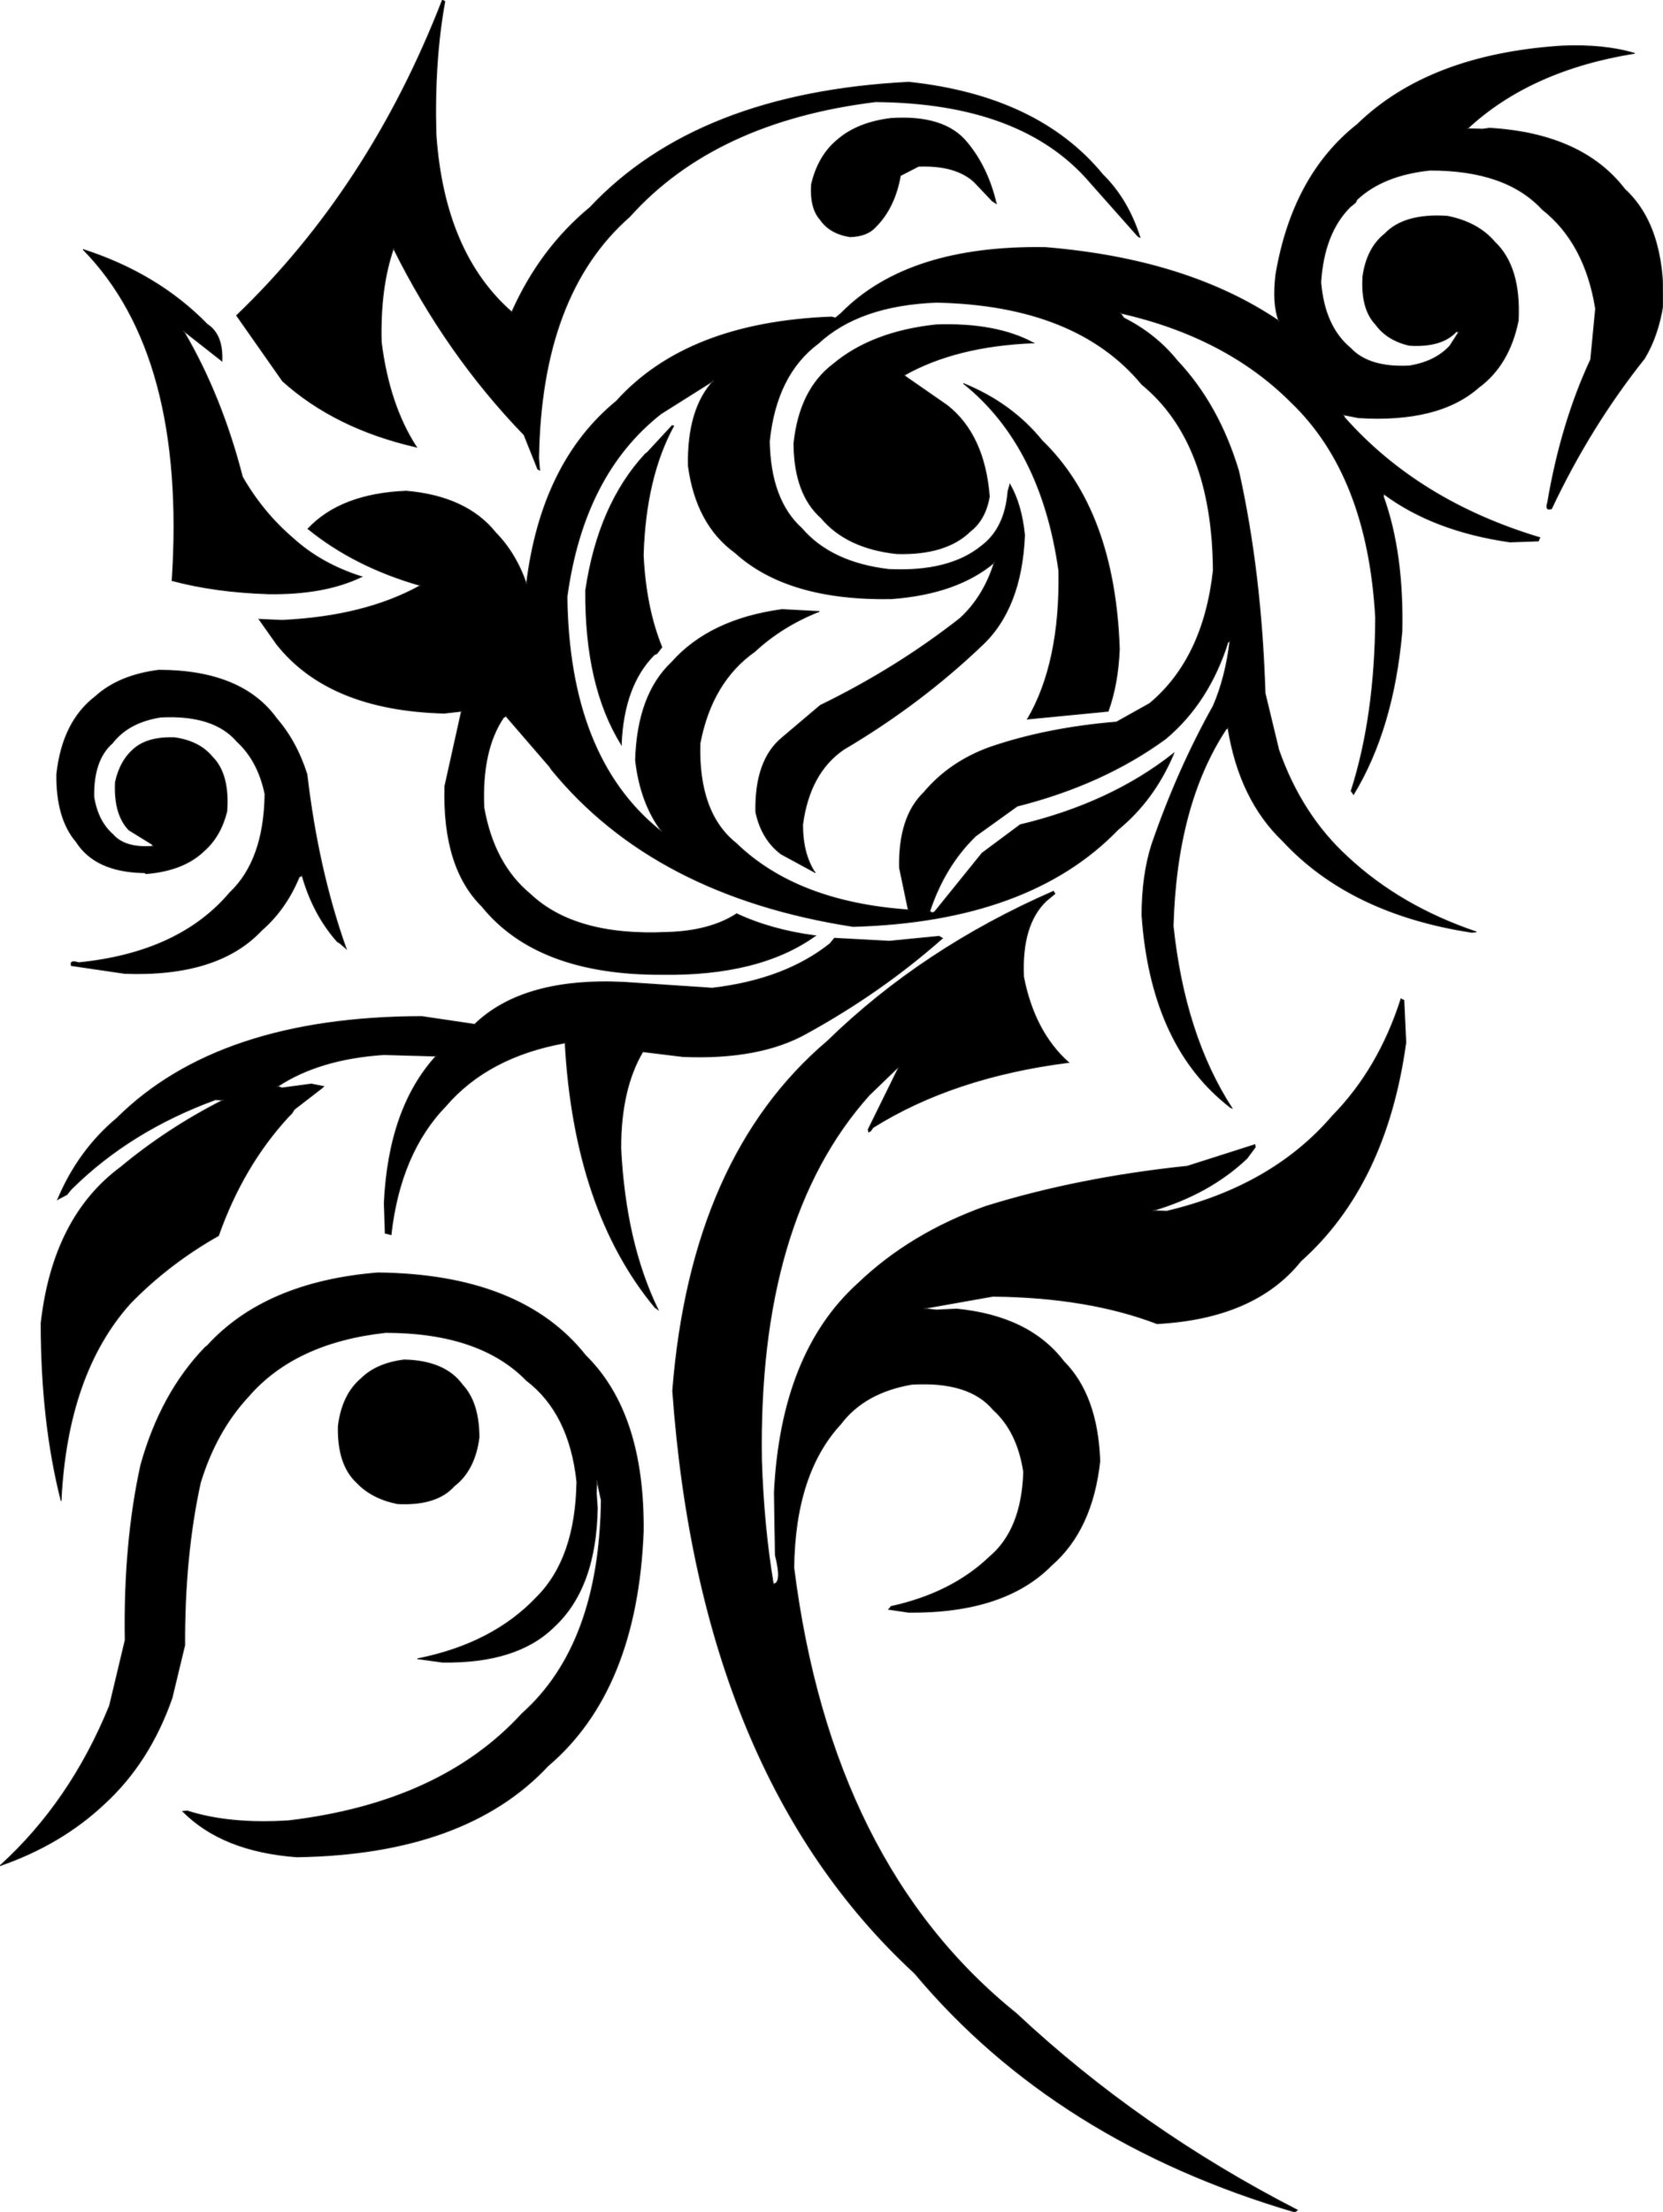
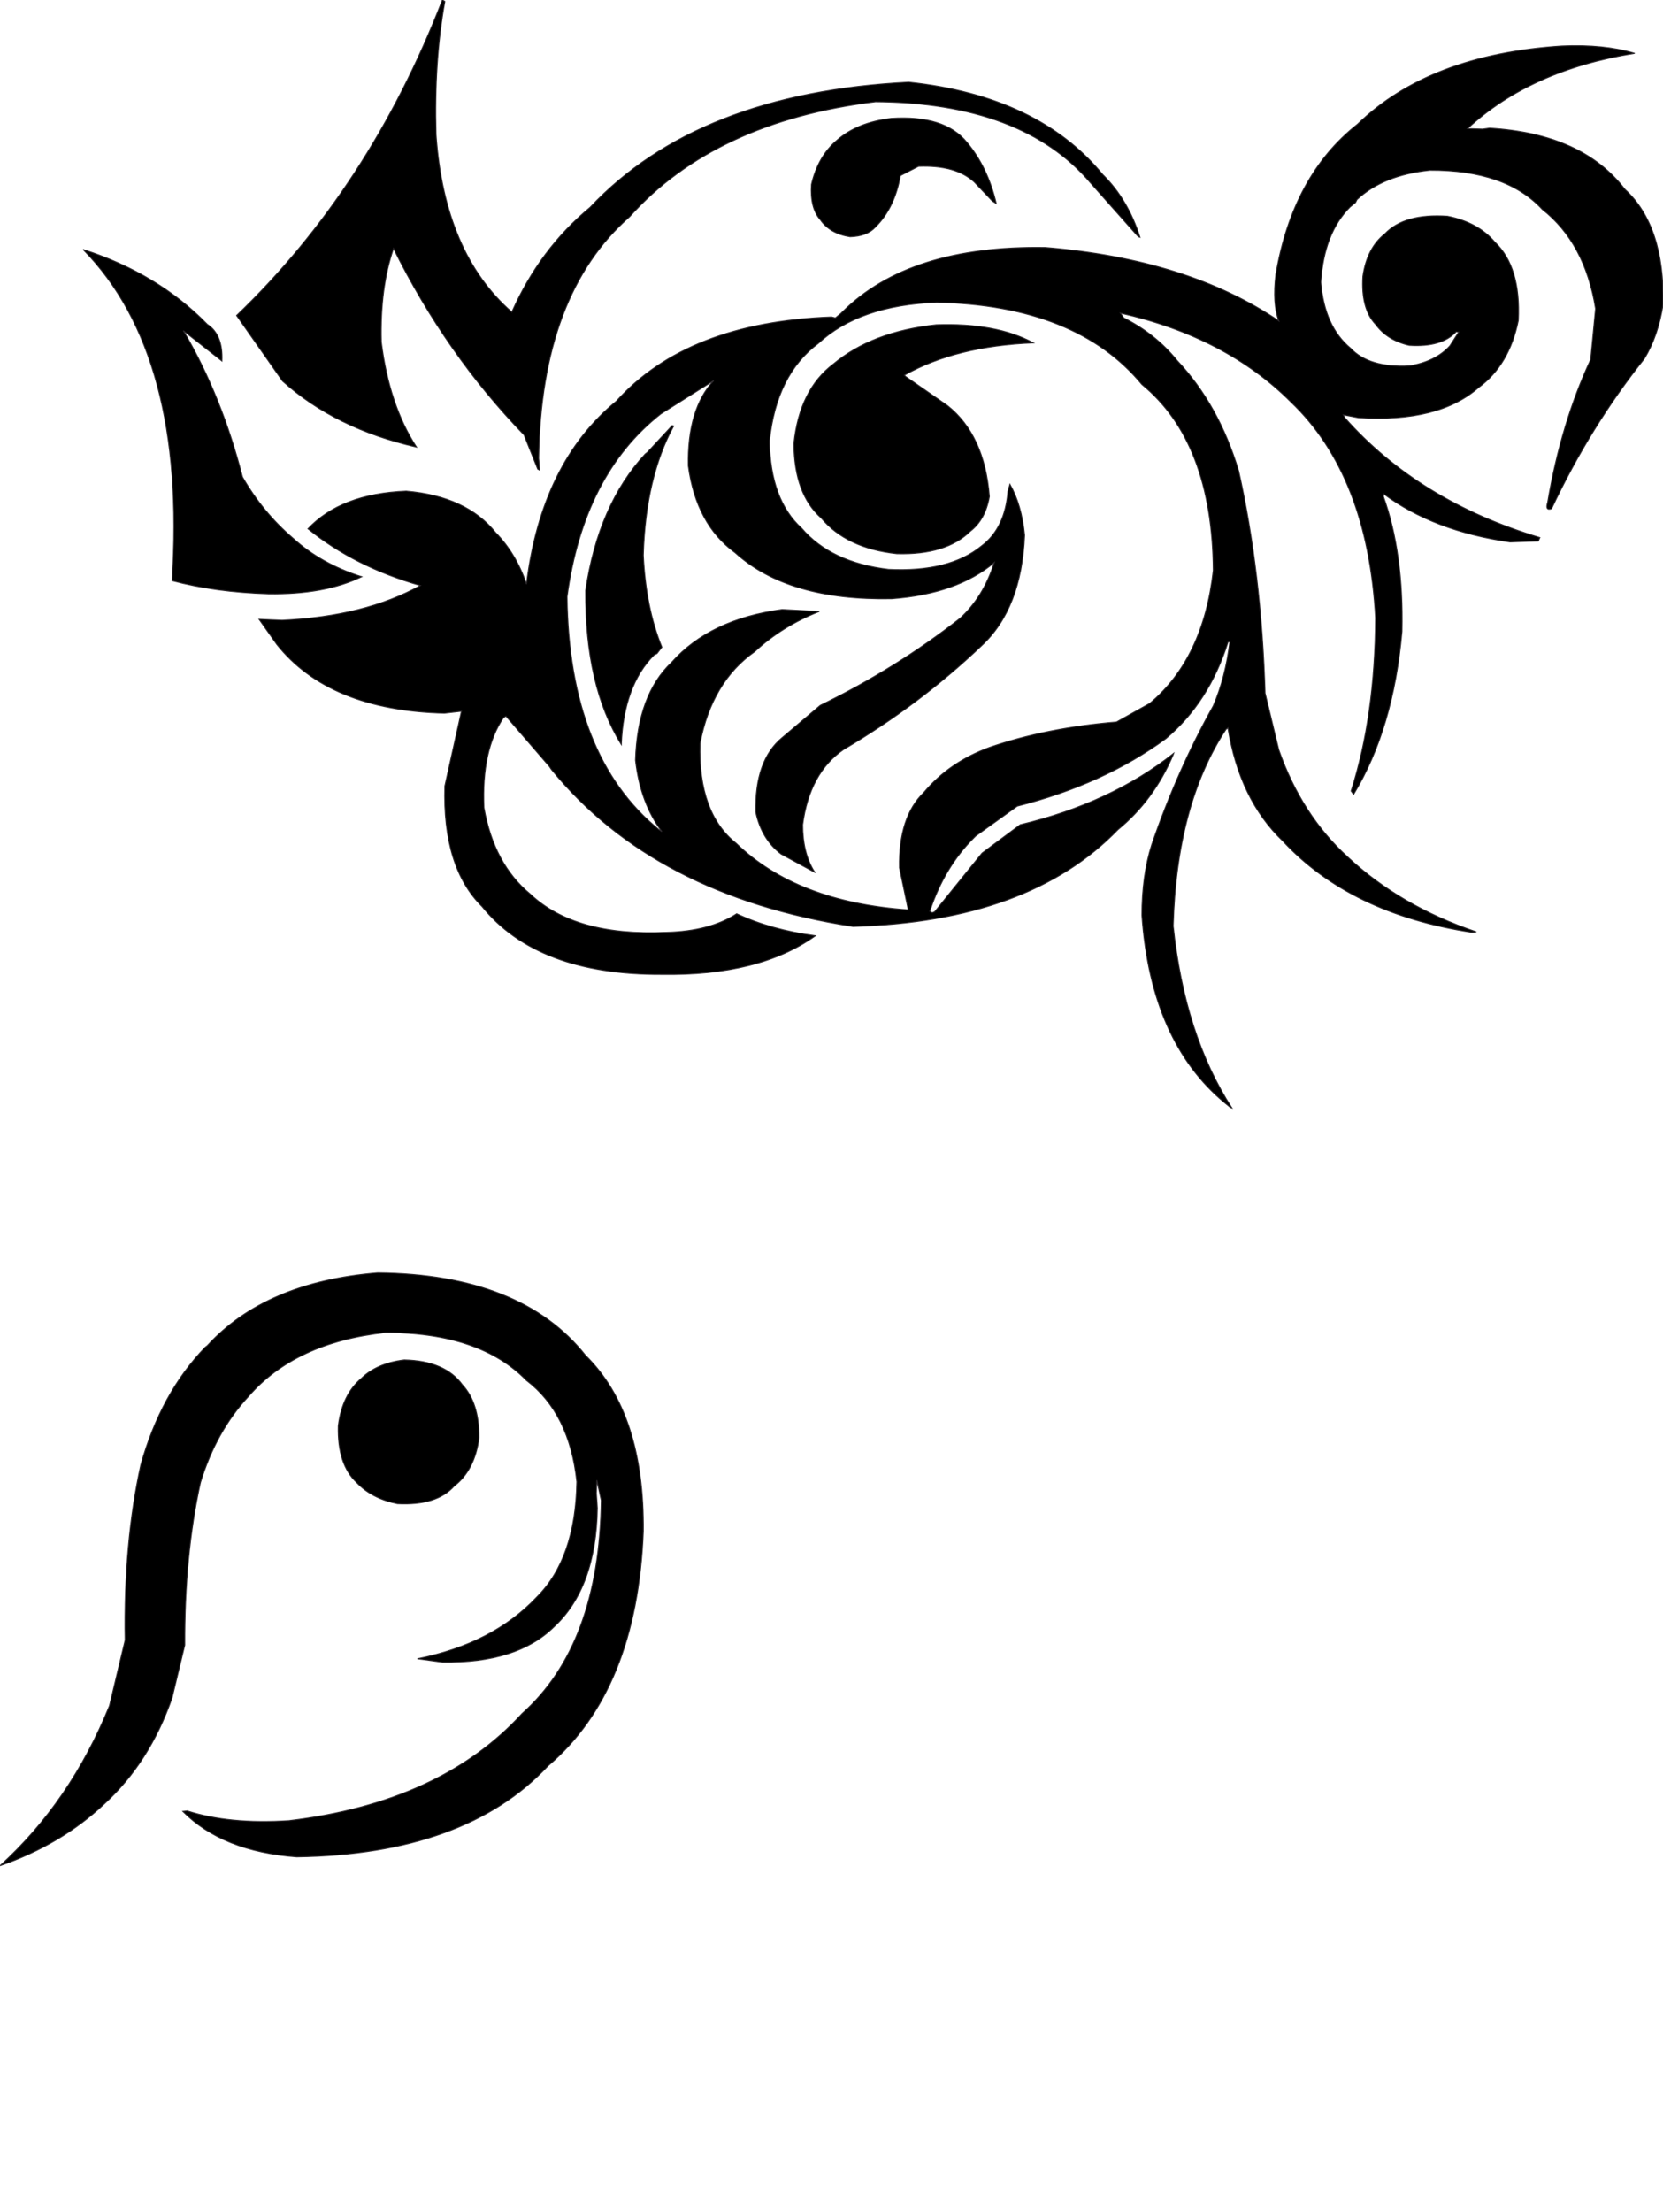
<svg xmlns="http://www.w3.org/2000/svg" width="1701" height="2261" version="1.1" desc="Created with decorsvg.com converter" viewBox="217 333 1701 2261">
  <path fill="rgb(0,0,0)" stroke="rgb(46,42,46)" stroke-width="1" opacity="1" d="M 669.5 333 L 672 334.5 Q 660.9 395.9 663 470.5 Q 671.4 591.6 740.5 652 Q 769.3 587.3 820.5 545 Q 930.5 428 1146.5 417 Q 1278.9 431.1 1345 511.5 Q 1370.7 536.8 1383 575.5 L 1381.5 575 L 1380 573.5 L 1332.5 520 Q 1262.9 438.1 1112.5 437 Q 948.2 457.2 861 554.5 Q 770.4 633.9 768 801.5 L 769 813.5 L 767 812.5 L 753 777.5 Q 673.3 695.2 619.5 587 Q 605.6 627.1 607 682.5 Q 615 746.8 643 790 Q 560 771.1 506 722.5 L 459 655.5 Q 595 525 669.5 333 Z " />
  <path fill="rgb(0,0,0)" stroke="rgb(46,42,46)" stroke-width="1" opacity="1" d="M 1814.5 380 Q 1857.4 378.1 1889 387.5 Q 1782.2 404.7 1718 464.5 L 1733.5 465 L 1740.5 464 Q 1835.4 469.6 1879 526.5 Q 1919.9 564.1 1918 644.5 Q 1913 676.5 1899 699.5 Q 1843.5 769.2 1804 853 Q 1797.2 855.3 1800 846.5 Q 1813.8 765.3 1844 700.5 L 1849 648.5 Q 1838.2 581.3 1794.5 547 Q 1757.3 506.7 1679.5 507 Q 1631.7 512 1605 537 L 1603.5 540 L 1598 544.5 Q 1571.2 571.2 1568 621.5 Q 1571.7 666.8 1598.5 689 Q 1617.4 709.1 1658.5 707 Q 1685.2 702.7 1700 686.5 L 1709 672.5 L 1706.5 672 Q 1691.6 688.1 1658.5 686 Q 1635.8 680.8 1624 664.5 Q 1608.9 648.6 1611 615.5 Q 1615.1 586.6 1633.5 572 Q 1653.5 551 1697.5 554 Q 1728.8 560.2 1746 580.5 Q 1772.7 605.8 1770 660.5 Q 1760.9 705.9 1729.5 729 Q 1688.6 765.1 1606.5 760 L 1591 757 L 1592.5 760 Q 1668.2 845.3 1792 882.5 L 1790.5 886 L 1761.5 887 Q 1683.6 875.9 1632.5 838 L 1632 840.5 Q 1652.8 898.2 1651 978.5 Q 1642.3 1077.8 1601.5 1145 L 1599 1141.5 Q 1623.5 1065 1624 964.5 Q 1616 819 1537.5 744 Q 1470.9 677.4 1363 653 L 1366.5 658 Q 1399.1 674.4 1421 701.5 Q 1463.7 746.8 1484 814.5 Q 1507.2 918.3 1511 1041.5 L 1525 1099.5 Q 1548.4 1166.1 1595.5 1209 Q 1649.3 1259.2 1727 1285.5 L 1722.5 1286 Q 1598 1267 1529 1192.5 Q 1484.8 1150.2 1473 1077 L 1471 1078.5 Q 1420.4 1155.4 1417 1279.5 Q 1428.7 1390.8 1477 1465.5 L 1475.5 1465 L 1470 1460.5 Q 1394.1 1397.9 1385 1268.5 Q 1385.1 1227.6 1395 1196.5 Q 1421.2 1120.2 1458 1054.5 Q 1470.5 1025.5 1475 988.5 L 1473 989.5 Q 1453.5 1051 1409.5 1088 Q 1345.7 1134.7 1257.5 1157 L 1215 1187.5 L 1213.5 1189 Q 1183.1 1219.1 1168 1264.5 L 1170.5 1266 L 1173 1265 L 1221.5 1205 L 1260.5 1176 Q 1353.3 1153.8 1417.5 1103 L 1417 1104.5 Q 1397.1 1151.1 1360.5 1181 Q 1269.6 1275.1 1089.5 1280 Q 886.4 1248.6 781 1119.5 L 779 1116.5 L 734.5 1065 L 732 1066.5 Q 709.4 1099.9 712 1158.5 Q 722.2 1216.3 759.5 1247 Q 805.3 1290.2 898.5 1286 Q 942.9 1284.9 970.5 1267 Q 1005.6 1283.4 1051 1289.5 Q 993.6 1330.6 893.5 1329 Q 766.6 1329.4 710 1259.5 Q 669.5 1219.5 672 1136.5 L 689 1060 L 671.5 1062 Q 553.5 1059 500 991.5 L 482 966 L 505.5 967 Q 590.1 963.1 647 931.5 Q 579.7 912.3 532 873.5 Q 565.7 837.7 632.5 835 Q 694.2 840.3 724 877.5 Q 744.8 898.7 755.5 930 Q 770.8 805.8 847.5 743 Q 920 662.5 1067.5 657 L 1071.5 658 L 1077 653.5 L 1078.5 652 Q 1147.1 583.6 1286.5 586 Q 1431.8 597.9 1525 661 Q 1518.4 643.2 1522 613.5 Q 1539.2 512.2 1605.5 460 Q 1678.8 388.8 1814.5 380 Z M 1175 642 Q 1096 645 1054 684 Q 1011 716 1004 784 Q 1005 844 1037 873 Q 1067 908 1126 915 Q 1188 918 1221 891 Q 1245 873 1248 835 L 1250 828 Q 1262 849 1265 880 Q 1262 955 1221 993 Q 1158 1053 1080 1099 Q 1045 1123 1038 1176 Q 1038 1205 1050 1224 L 1051 1225 L 1016 1206 Q 996 1191 990 1163 Q 989 1110 1017 1087 L 1056 1054 Q 1134 1016 1199 965 Q 1223 943 1234 908 Q 1196 940 1129 945 Q 1023 947 969 898 Q 929 869 921 809 Q 920 751 947 722 L 893 756 Q 814 818 797 943 Q 799 1106 891 1181 L 894 1183 Q 872 1154 867 1110 Q 869 1043 904 1010 Q 943 966 1017 956 L 1055 958 Q 1017 973 989 999 Q 945 1030 933 1093 Q 931 1164 970 1195 Q 1032 1255 1146 1263 L 1137 1220 Q 1136 1168 1162 1143 Q 1188 1112 1229 1097 Q 1287 1077 1359 1071 L 1393 1052 Q 1448 1006 1458 916 Q 1457 785 1385 726 Q 1318 645 1175 642 Z " />
  <path fill="rgb(0,0,0)" stroke="rgb(46,42,46)" stroke-width="1" opacity="1" d="M 1128.5 454 Q 1183.1 450.4 1206 478.5 Q 1227.3 503.9 1236 541 L 1232 538.5 L 1213.5 519 Q 1194.5 501.5 1156.5 503 L 1138 512.5 Q 1132.1 545.6 1112.5 565 Q 1104 574.5 1086.5 575 Q 1065.8 571.8 1056 557.5 Q 1045.4 545.6 1047 521.5 Q 1053.8 492.3 1073.5 476 Q 1094.1 458.1 1128.5 454 Z " />
  <path fill="rgb(0,0,0)" stroke="rgb(46,42,46)" stroke-width="1" opacity="1" d="M 302 588 Q 378.5 612.7 429 664.5 Q 445.2 675 444 702 L 404.5 671 L 406 673.5 Q 443.9 738.6 465 820.5 Q 485.8 856.7 516.5 883 Q 545.3 909.3 587 922.5 Q 548.9 940.9 491.5 940 Q 437.2 938.3 393 926.5 Q 408.1 696.2 302 588 Z " />
  <path fill="rgb(0,0,0)" stroke="rgb(46,42,46)" stroke-width="1" opacity="1" d="M 1174.5 665 Q 1235.7 662.8 1274 683.5 Q 1194.7 686.7 1142 716.5 L 1143.5 718 L 1186 747.5 Q 1224 777.5 1229 840.5 Q 1225 864 1209.5 876 Q 1184.8 900.3 1134.5 899 Q 1083 893.5 1057 862.5 Q 1029.4 838.1 1029 786.5 Q 1034.7 731.2 1069.5 705 Q 1109 672 1174.5 665 Z " />
-   <path fill="rgb(0,0,0)" stroke="rgb(46,42,46)" stroke-width="1" opacity="1" d="M 1202.5 725 Q 1251.9 745.1 1283 783.5 Q 1357.2 855.3 1362 996.5 Q 1360.5 1032.5 1350.5 1060 L 1268 1068 Q 1301.7 1010.4 1300 916.5 Q 1282.1 788.9 1202.5 725 Z " />
  <path fill="rgb(0,0,0)" stroke="rgb(46,42,46)" stroke-width="1" opacity="1" d="M 904.5 768 L 906 768.5 Q 877.3 821.3 875 900.5 Q 877.6 954.4 894 994.5 L 889 1001 L 886 1002.5 Q 854.9 1033.9 852.5 1094 Q 815.3 1034.2 816 936.5 Q 829 848.8 877 797 L 879 795.5 L 904.5 768 Z " />
-   <path fill="rgb(0,0,0)" stroke="rgb(46,42,46)" stroke-width="1" opacity="1" d="M 379.5 1018 Q 464.4 1018.1 500 1067.5 Q 520.4 1091.1 531 1124.5 Q 542.4 1222.1 571 1302.5 L 564.5 1297 L 562 1295.5 Q 537.4 1267.9 526 1228 L 523 1229.5 Q 509.4 1262.4 484.5 1284 Q 440 1331.5 344.5 1328 L 290 1320 Q 288.1 1314 297.5 1317 Q 400.2 1306.7 452 1245.5 Q 487.2 1212.2 488 1144.5 Q 480.9 1110.6 459.5 1091 Q 435.8 1063.2 381.5 1066 Q 348.6 1071.1 332 1092.5 Q 312.3 1109.8 313 1147.5 Q 317 1172.5 332.5 1186 Q 344.8 1200.2 373.5 1198 L 372.5 1196 L 349 1181.5 Q 333.4 1165.6 335 1132.5 Q 339.8 1110.3 354.5 1098 Q 368.6 1086.1 395.5 1087 Q 420.9 1090.6 434 1106.5 Q 451.9 1124.1 449 1162.5 Q 442.8 1187.3 426.5 1202 Q 405.4 1222.9 366.5 1226 L 364.5 1225 L 362.5 1225 Q 314.3 1223.7 295 1193.5 Q 274.5 1169.5 275 1124.5 Q 280.8 1070.8 314.5 1045 Q 338.6 1023.1 379.5 1018 Z " />
-   <path fill="rgb(0,0,0)" stroke="rgb(46,42,46)" stroke-width="1" opacity="1" d="M 1294.5 1244 L 1296 1246.5 L 1287 1254 Q 1261.6 1278.4 1264 1331.5 Q 1275 1387.7 1310 1419 Q 1192.2 1434 1110 1485.5 L 1107.5 1489 L 1105.5 1490 L 1105 1487.5 L 1136 1424.5 L 1134.5 1425 L 1106 1452.5 Q 991.7 1580.2 996 1826.5 Q 998.2 1893.7 1008 1952 Q 1017.3 1951.7 1010 1922.5 L 1009 1858.5 Q 1016 1716 1094.5 1645 Q 1148.1 1593.6 1225.5 1566 Q 1319.7 1536.7 1431.5 1525 L 1500.5 1503 L 1501 1505.5 L 1492.5 1517 Q 1454 1553.5 1396 1570.5 L 1410.5 1571 Q 1518.4 1545.4 1580 1473.5 Q 1627.2 1425.4 1650 1354 L 1653 1355.5 L 1655 1398.5 Q 1635 1544 1547.5 1622 Q 1500.6 1680.6 1400.5 1686 Q 1329.6 1658.9 1232.5 1658 L 1162 1670.5 L 1174.5 1672 L 1195.5 1671 Q 1269.7 1678.3 1305 1724.5 Q 1339.7 1759.3 1342 1826.5 Q 1334.3 1896.8 1292.5 1933 Q 1244.4 1981.9 1146.5 1981 L 1126 1978 L 1128.5 1975 Q 1190.4 1961.4 1229 1924.5 Q 1262.2 1896.7 1264 1837.5 Q 1257.7 1796.2 1233 1774 Q 1208.3 1744.4 1149.5 1748 Q 1101.3 1756.3 1077 1788.5 Q 1030.1 1839.1 1029 1935.5 Q 1067.3 2238.7 1256.5 2391 Q 1383 2509.3 1544 2592 L 1541.5 2594 Q 1297.2 2522.3 1153 2350.5 L 1151.5 2349 Q 933.2 2146.8 905 1754.5 Q 923.9 1515.4 1063.5 1397 Q 1160.8 1302.3 1294.5 1244 Z " />
-   <path fill="rgb(0,0,0)" stroke="rgb(46,42,46)" stroke-width="1" opacity="1" d="M 1177.5 1290 L 1181 1292 Q 1118.7 1347.1 1042.5 1389 Q 994.3 1416.3 915.5 1413 L 874.5 1408 Q 852 1446 852 1506.5 Q 856.8 1603.2 890 1671.5 L 887 1669.5 Q 804.5 1570.1 795 1399 Q 716.3 1413.1 673 1463.5 Q 626.5 1511.4 617 1595 L 611 1593.5 L 610 1562.5 Q 614.6 1465.6 663 1412.5 L 609.5 1411 Q 543.4 1415.4 501 1443.5 L 505.5 1445 L 535.5 1441 L 548 1443.5 L 546.5 1445 L 518 1467 L 515.5 1471 L 512 1474.5 Q 465.7 1524.7 440.5 1596 Q 389.4 1624.9 350 1665.5 Q 285.8 1737.3 279.5 1867 Q 259 1786.5 259 1685.5 Q 271.2 1577.2 340.5 1526 Q 387.7 1486.7 445 1457.5 L 437.5 1457 Q 350.7 1488.7 291 1547.5 L 289.5 1549 L 285.5 1554 L 276 1559 Q 297.1 1508.9 336.5 1476 Q 440.8 1372.3 648.5 1372 L 702.5 1380 Q 752.4 1331.9 855.5 1337 L 945.5 1343 Q 1019.8 1334.3 1066 1297.5 L 1070.5 1292 L 1126.5 1295 L 1177.5 1290 Z " />
  <path fill="rgb(0,0,0)" stroke="rgb(46,42,46)" stroke-width="1" opacity="1" d="M 603.5 1634 Q 750.4 1635.6 816 1718.5 Q 876.3 1777.7 875 1898.5 Q 868.6 2060.6 777.5 2138 Q 693 2228.5 520.5 2231 Q 444.6 2225.4 404 2184.5 L 408.5 2184 Q 451.6 2197.9 512.5 2194 Q 667.9 2175.4 751 2084.5 Q 830.1 2014.1 832 1866.5 L 827.5 1846 L 827 1859.5 L 828 1874.5 Q 826.7 1956.2 783.5 1996 Q 745.7 2033.2 669.5 2032 L 644 2028.5 Q 721.1 2013.1 766 1965.5 Q 805.8 1925.8 807 1847.5 Q 799.5 1777.5 755.5 1744 Q 707.9 1695.1 611.5 1695 Q 518.7 1705.2 471 1760.5 Q 438 1796 422 1848.5 Q 405.6 1923.1 406 2014.5 L 393 2068.5 Q 370 2134.5 323.5 2177 Q 279.6 2218.3 217 2240 Q 289 2174.7 329 2076.5 L 345 2009.5 Q 343.4 1910.4 361 1830.5 Q 381.4 1757.1 427 1710 L 429 1708.5 Q 488.4 1643.4 603.5 1634 Z " />
  <path fill="rgb(0,0,0)" stroke="rgb(46,42,46)" stroke-width="1" opacity="1" d="M 630.5 1723 Q 672.1 1723.9 690 1748.5 Q 707.1 1766.9 707 1802.5 Q 702.7 1835.7 681.5 1852 Q 663.6 1872.1 623.5 1870 Q 597.3 1864.7 582 1848.5 Q 562 1830 563 1790.5 Q 567 1758.5 586.5 1742 Q 602.4 1726.4 630.5 1723 Z " />
</svg>